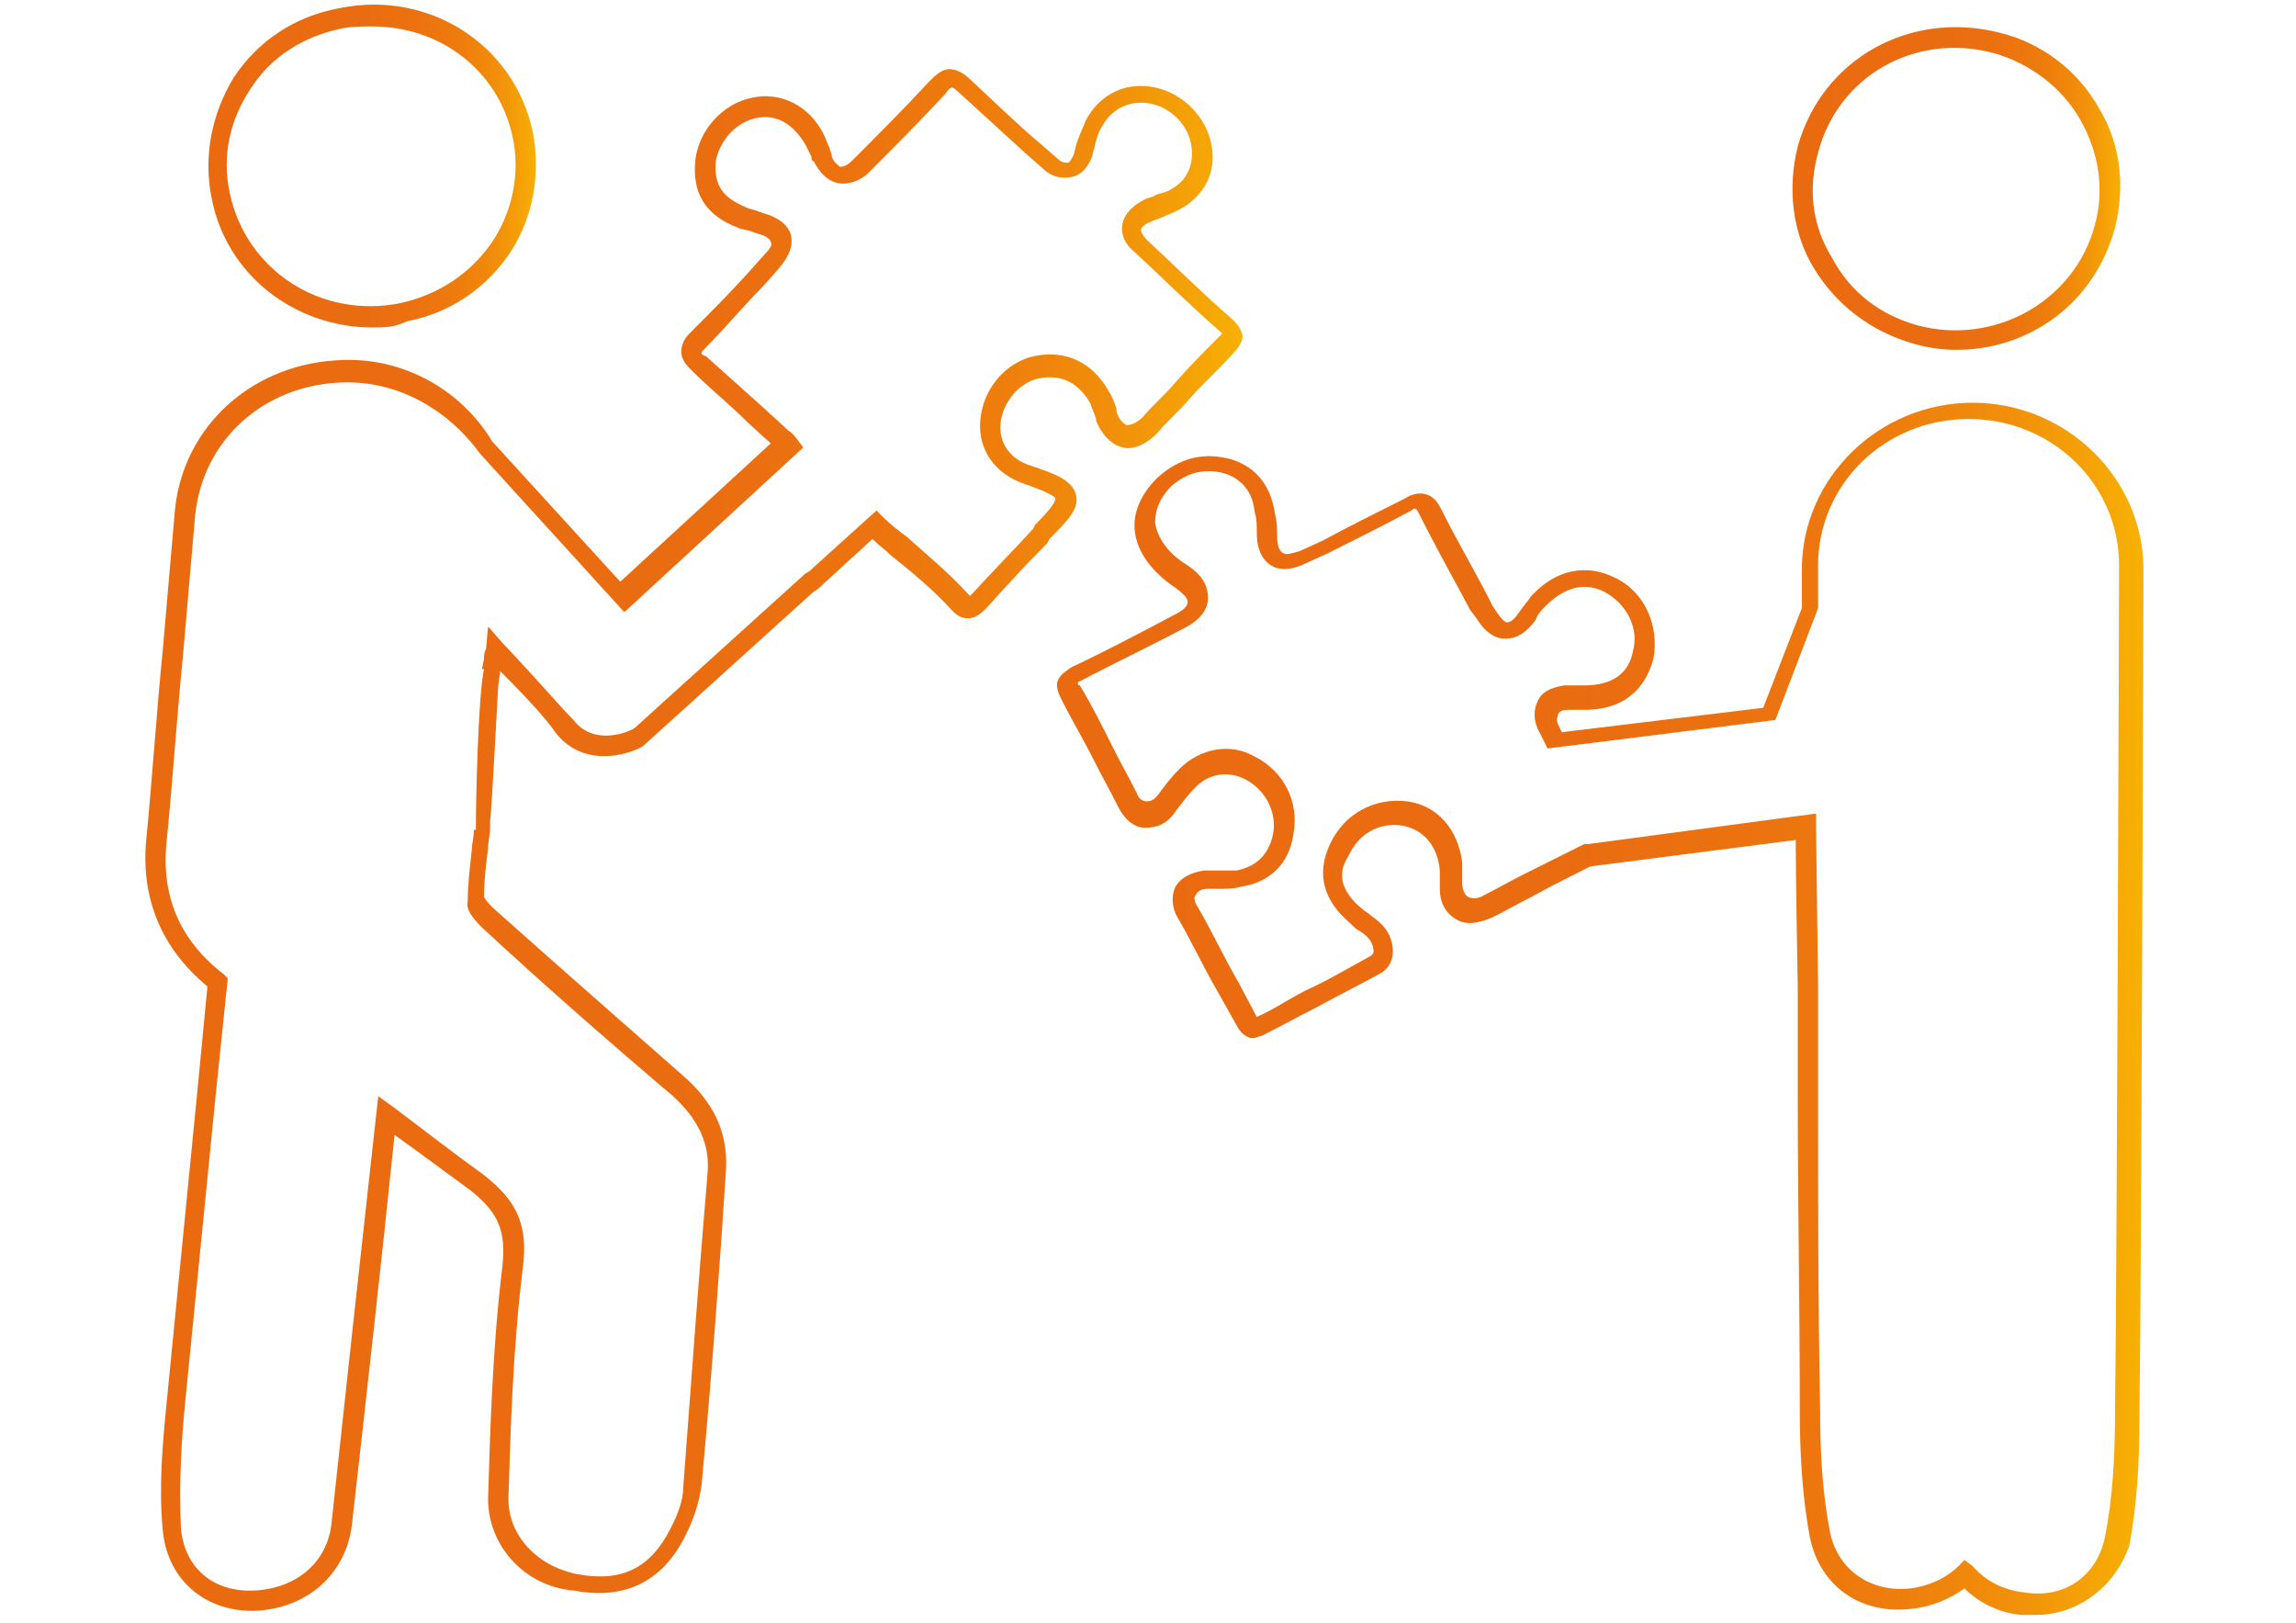
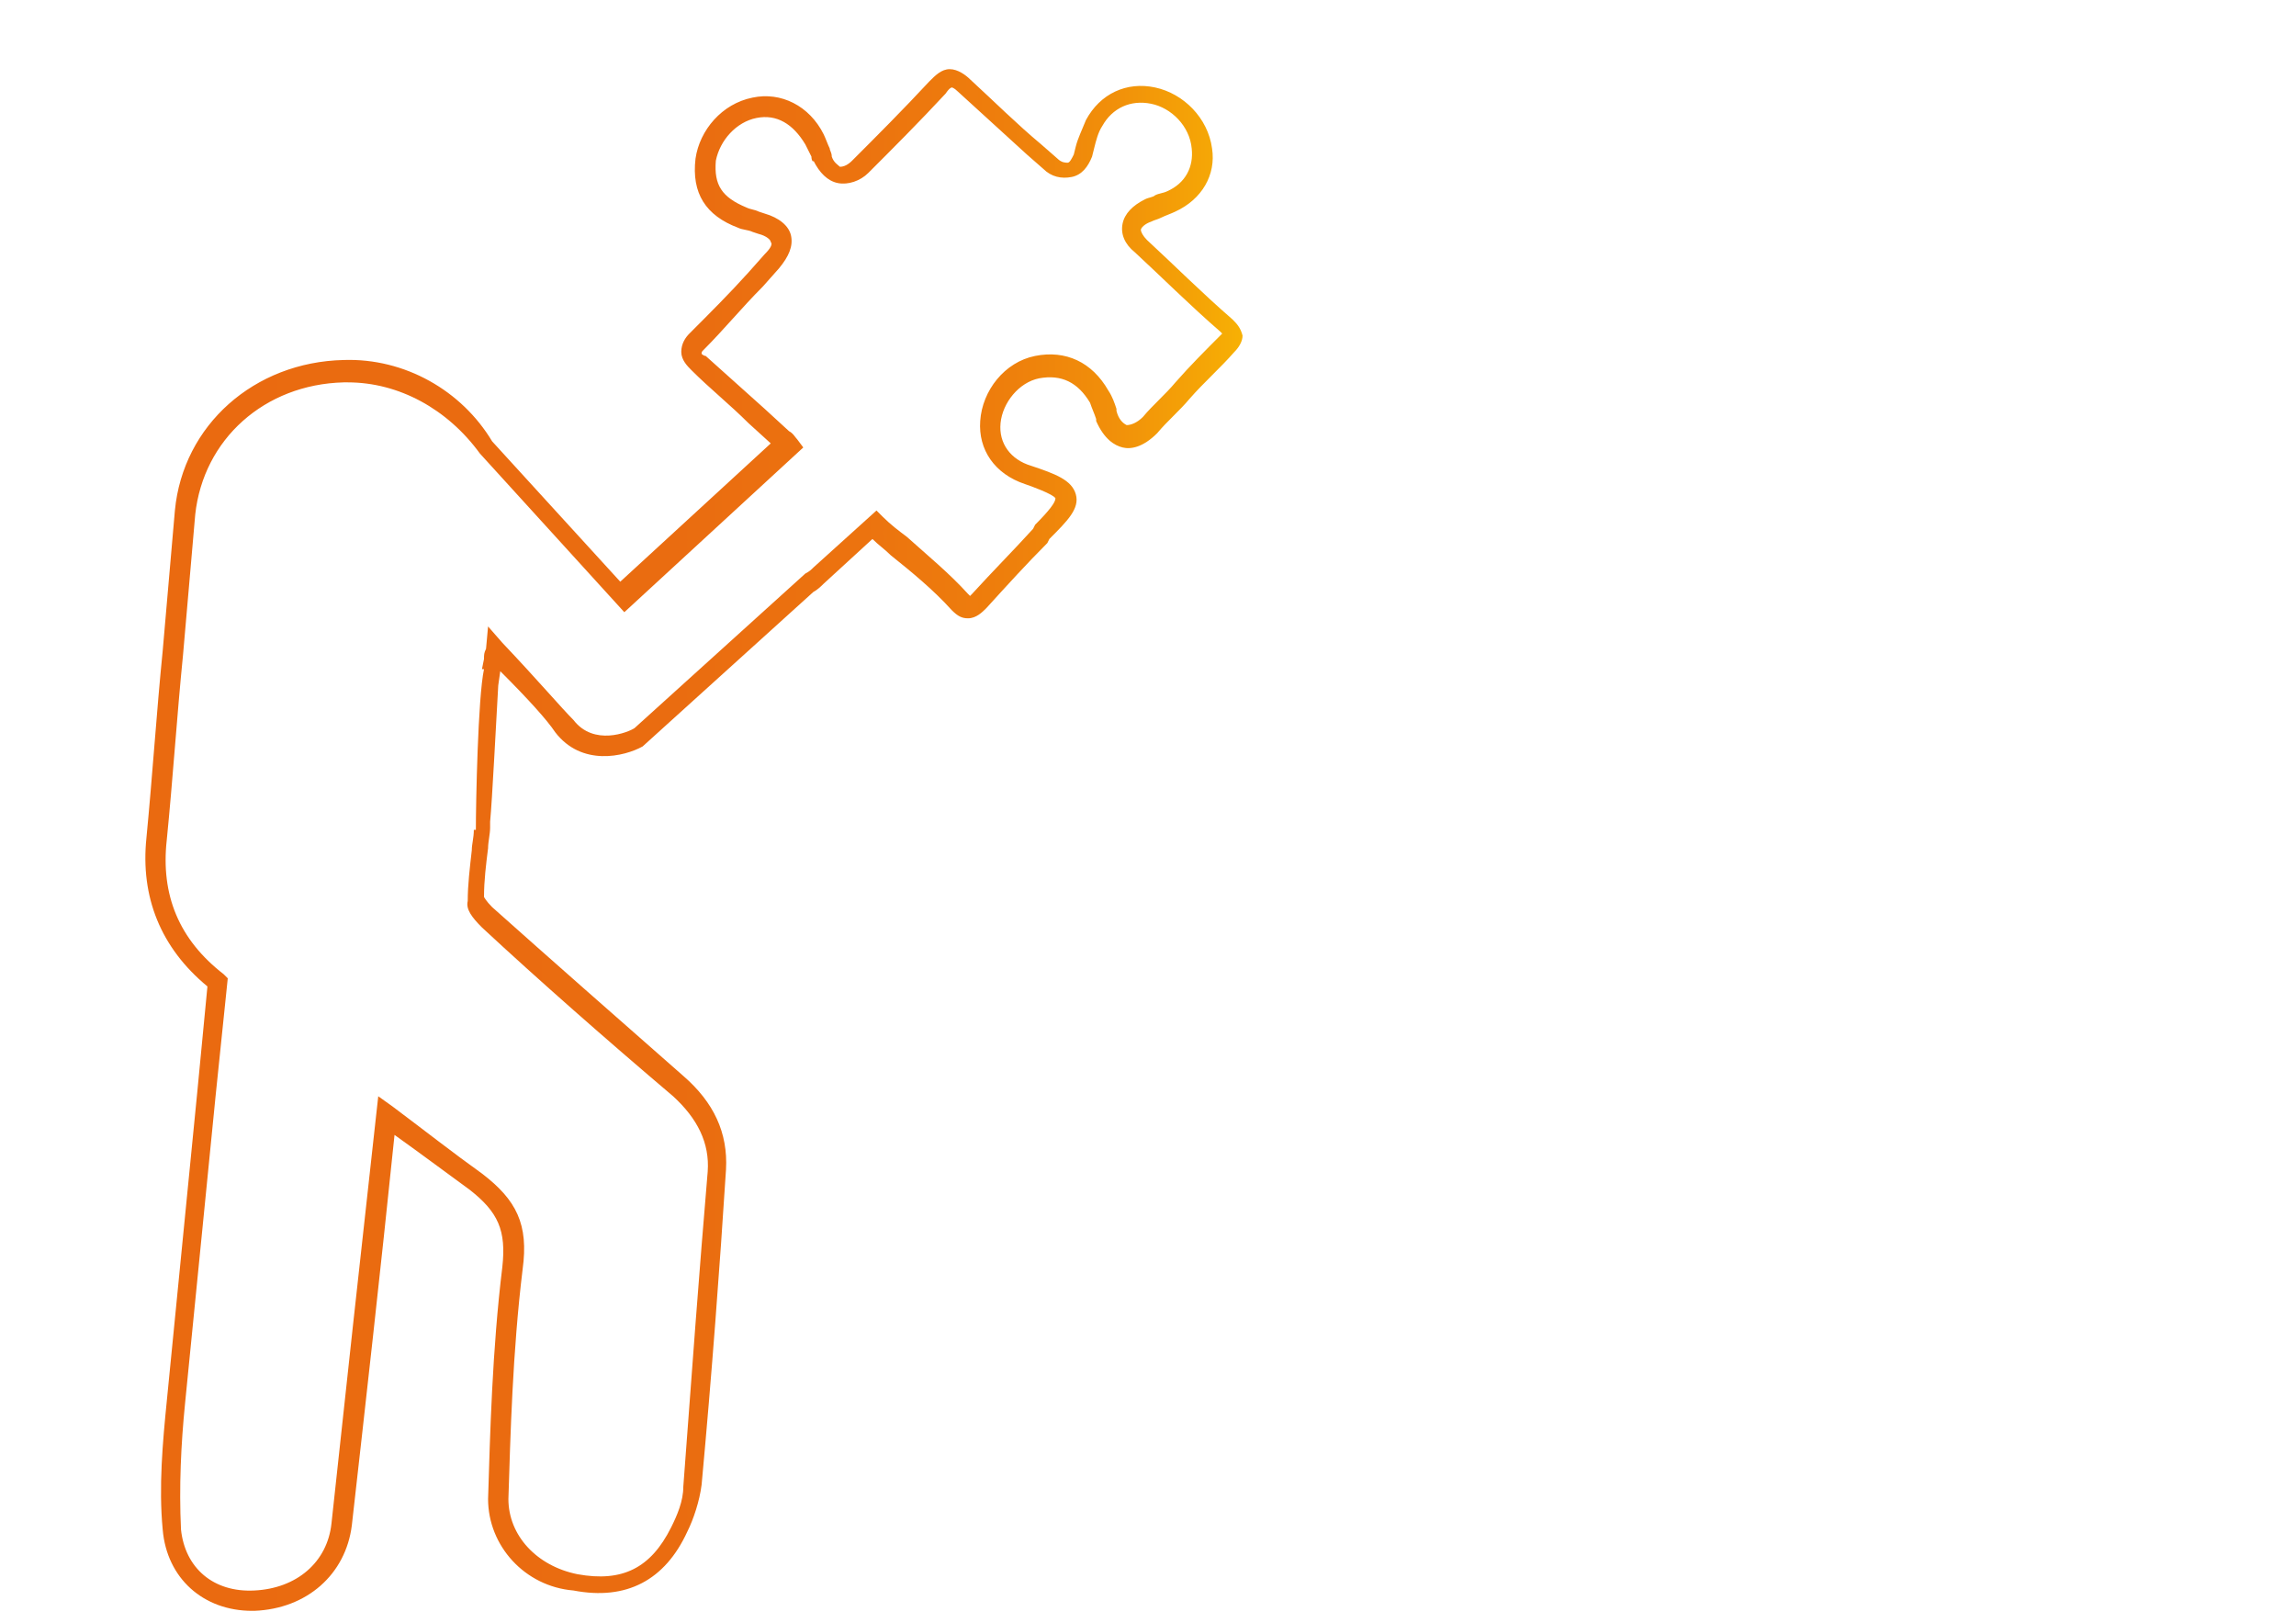
<svg xmlns="http://www.w3.org/2000/svg" version="1.1" x="0px" y="0px" viewBox="0 0 112.9 79.8" style="enable-background:new 0 0 112.9 79.8;" xml:space="preserve">
  <style type="text/css">
	.st0{fill:url(#SVGID_1_);}
	.st1{fill:url(#SVGID_2_);}
	.st2{fill:url(#SVGID_3_);}
	.st3{fill:url(#SVGID_4_);}
</style>
  <g id="Layer_1">
</g>
  <g id="Pictos">
    <g>
      <g>
        <linearGradient id="SVGID_1_" gradientUnits="userSpaceOnUse" x1="10.224" y1="8.188" x2="26.363" y2="8.188">
          <stop offset="3.767450e-04" style="stop-color:#EA6A10" />
          <stop offset="0.483" style="stop-color:#EA6C10" />
          <stop offset="0.657" style="stop-color:#EC730F" />
          <stop offset="0.781" style="stop-color:#EE7E0C" />
          <stop offset="0.881" style="stop-color:#F18F0A" />
          <stop offset="0.966" style="stop-color:#F5A506" />
          <stop offset="1" style="stop-color:#F7B004" />
        </linearGradient>
-         <path class="st0" d="M18.3,16.1c-3.8,0-7.2-2.6-7.9-6.4c-0.4-2,0-4.1,1.1-5.9c1.2-1.8,3-3,5.2-3.4c4.4-0.9,8.6,1.8,9.5,6.1     c0.4,2.1,0,4.2-1.1,5.9c-1.2,1.8-3,3-5.1,3.4l0,0C19.4,16.1,18.9,16.1,18.3,16.1z M18.3,1.3c-0.5,0-1,0-1.5,0.1     c-1.9,0.4-3.5,1.4-4.5,3c-1,1.5-1.4,3.3-1,5.1c0.8,3.8,4.5,6.2,8.4,5.4c1.8-0.4,3.4-1.4,4.5-3c1-1.5,1.4-3.4,1-5.2     C24.5,3.5,21.7,1.3,18.3,1.3z" />
        <linearGradient id="SVGID_2_" gradientUnits="userSpaceOnUse" x1="88.14" y1="9.318" x2="104.282" y2="9.318">
          <stop offset="3.767450e-04" style="stop-color:#EA6A10" />
          <stop offset="0.483" style="stop-color:#EA6C10" />
          <stop offset="0.657" style="stop-color:#EC730F" />
          <stop offset="0.781" style="stop-color:#EE7E0C" />
          <stop offset="0.881" style="stop-color:#F18F0A" />
          <stop offset="0.966" style="stop-color:#F5A506" />
          <stop offset="1" style="stop-color:#F7B004" />
        </linearGradient>
-         <path class="st1" d="M96.2,17.2c-0.7,0-1.4-0.1-2.1-0.3l0,0c-2.1-0.6-3.8-1.9-4.9-3.7c-1.1-1.8-1.3-4-0.8-6     c1.2-4.3,5.5-6.7,9.9-5.6c2.1,0.5,3.9,1.9,4.9,3.7c1.1,1.8,1.3,3.9,0.8,5.9C103,14.9,99.8,17.2,96.2,17.2z M94.3,16     c3.8,1,7.7-1.2,8.7-4.9c0.5-1.8,0.2-3.6-0.7-5.2c-0.9-1.6-2.5-2.8-4.3-3.3c-3.8-1-7.6,1.1-8.6,4.9c-0.5,1.8-0.3,3.6,0.7,5.2     C91,14.4,92.5,15.5,94.3,16L94.3,16z" />
        <linearGradient id="SVGID_3_" gradientUnits="userSpaceOnUse" x1="7.096" y1="41.329" x2="60.999" y2="41.329">
          <stop offset="3.767450e-04" style="stop-color:#EA6A10" />
          <stop offset="0.483" style="stop-color:#EA6C10" />
          <stop offset="0.657" style="stop-color:#EC730F" />
          <stop offset="0.781" style="stop-color:#EE7E0C" />
          <stop offset="0.881" style="stop-color:#F18F0A" />
          <stop offset="0.966" style="stop-color:#F5A506" />
          <stop offset="1" style="stop-color:#F7B004" />
        </linearGradient>
        <path class="st2" d="M12.4,79.2c-2.4,0-4.2-1.6-4.4-4c-0.2-2.1,0-4.3,0.2-6.3c0.5-5.1,1-10.1,1.5-15.2l0.5-5.2     c-2.3-1.9-3.3-4.4-3-7.3C7.5,38.1,7.7,35,8,32c0.2-2.3,0.4-4.6,0.6-6.9c0.4-4.2,3.9-7.3,8.3-7.4c3-0.1,5.8,1.5,7.3,4l6.3,6.9     l7.4-6.8l-1.1-1c-0.9-0.9-1.9-1.7-2.8-2.6c-0.2-0.2-0.5-0.5-0.5-0.9c0-0.4,0.2-0.7,0.4-0.9c1-1,2-2,2.9-3l0.8-0.9     c0.3-0.3,0.4-0.5,0.3-0.6c0-0.1-0.2-0.3-0.6-0.4L37,11.4c-0.2-0.1-0.5-0.1-0.7-0.2c-1.6-0.6-2.3-1.7-2.1-3.4     c0.2-1.4,1.3-2.7,2.8-3c1.4-0.3,2.8,0.4,3.5,1.8c0.1,0.2,0.2,0.5,0.3,0.7c0,0.1,0.1,0.2,0.1,0.4c0.1,0.3,0.3,0.4,0.4,0.5     c0.2,0,0.4-0.1,0.6-0.3c1.2-1.2,2.5-2.5,3.8-3.9c0.3-0.3,0.6-0.6,1-0.6c0.4,0,0.8,0.3,1,0.5C48.9,5,50,6.1,51.2,7.1l0.8,0.7     c0.2,0.2,0.4,0.2,0.5,0.2c0.1,0,0.2-0.2,0.3-0.4l0.1-0.4c0.1-0.4,0.3-0.8,0.5-1.3c0.7-1.3,2-1.9,3.4-1.6c1.4,0.3,2.6,1.5,2.8,3     c0.2,1.3-0.5,2.5-1.8,3.1c-0.2,0.1-0.5,0.2-0.7,0.3c-0.2,0.1-0.3,0.1-0.5,0.2c-0.3,0.1-0.5,0.3-0.5,0.4c0,0.1,0.1,0.3,0.3,0.5     c1.3,1.2,2.7,2.6,4.2,3.9c0.2,0.2,0.4,0.4,0.5,0.8c0,0.3-0.2,0.6-0.4,0.8c-0.7,0.8-1.5,1.5-2.2,2.3c-0.5,0.6-1.1,1.1-1.6,1.7     c-0.7,0.7-1.3,0.8-1.7,0.7c-0.4-0.1-0.9-0.4-1.3-1.3l0-0.1c-0.1-0.3-0.2-0.5-0.3-0.8c-0.6-1-1.4-1.4-2.5-1.2     c-1,0.2-1.8,1.2-1.9,2.2c-0.1,1,0.5,1.8,1.5,2.1l0,0c1.2,0.4,2,0.7,2.2,1.4c0.2,0.7-0.4,1.3-1.3,2.2l-0.1,0.2c-1,1-2,2.1-3,3.2     c-0.2,0.2-0.5,0.5-0.9,0.5c-0.3,0-0.5-0.1-0.8-0.4c-0.9-1-2-1.9-3-2.7c-0.3-0.3-0.6-0.5-0.9-0.8l-2.4,2.2     c-0.1,0.1-0.3,0.3-0.5,0.4l-8.4,7.6c-0.9,0.5-3,1-4.3-0.7c-0.4-0.6-1.3-1.6-2.7-3l-0.1,0.7c-0.1,1.7-0.3,5.7-0.4,6.7l0,0l0,0.3     c0,0.3-0.1,0.7-0.1,1c-0.1,0.8-0.2,1.6-0.2,2.4c0,0,0.1,0.2,0.4,0.5c2.8,2.5,6.1,5.4,9.4,8.3c1.5,1.3,2.2,2.8,2.1,4.6     c-0.3,4.7-0.7,10.1-1.2,15.5c-0.1,0.8-0.4,1.7-0.7,2.3c-1.1,2.4-3,3.4-5.6,2.9C25.8,78,24,76,24,73.7c0.1-3.2,0.2-7.3,0.7-11.4     c0.2-1.8-0.2-2.7-1.6-3.8c-1.1-0.8-2.3-1.7-3.7-2.7C18.7,62.6,18,68.8,17.3,75c-0.3,2.4-2.2,4.1-4.8,4.2     C12.5,79.2,12.4,79.2,12.4,79.2z M17.1,18.8c-0.1,0-0.1,0-0.2,0c-3.9,0.1-6.9,2.8-7.3,6.5c-0.2,2.3-0.4,4.6-0.6,6.9     c-0.3,3-0.5,6.1-0.8,9.1c-0.3,2.7,0.6,4.9,2.8,6.6l0.2,0.2l-0.6,5.8C10.1,58.9,9.6,64,9.1,69c-0.2,2-0.3,4.1-0.2,6.2     c0.2,1.9,1.6,3.1,3.6,3c2.1-0.1,3.6-1.4,3.8-3.3c0.7-6.5,1.4-12.9,2.2-20.1l0.1-0.9l0.7,0.5c1.6,1.2,3,2.3,4.4,3.3     c1.7,1.3,2.3,2.5,2,4.7c-0.5,4.1-0.6,8.2-0.7,11.3c0,1.8,1.4,3.3,3.4,3.7c2.2,0.4,3.6-0.3,4.6-2.3c0.3-0.6,0.6-1.3,0.6-2     c0.4-5.4,0.8-10.8,1.2-15.5c0.1-1.4-0.5-2.6-1.7-3.7c-3.3-2.8-6.6-5.7-9.4-8.3c-0.5-0.5-0.8-0.9-0.7-1.3c0-0.8,0.1-1.6,0.2-2.5     c0-0.3,0.1-0.6,0.1-1l0.1,0c0-1.3,0.1-6.5,0.4-7.9l-0.1,0l0.1-0.5c0-0.2,0-0.3,0.1-0.5l0.1-1.1l0.7,0.8c1.8,1.9,2.9,3.2,3.5,3.8     c1,1.3,2.7,0.6,3,0.4l8.4-7.6c0.2-0.1,0.3-0.2,0.4-0.3l3.1-2.8l0.3,0.3c0.4,0.4,0.8,0.7,1.2,1c1,0.9,2.1,1.8,3,2.8     c0,0,0.1,0.1,0.1,0.1c0,0,0.1-0.1,0.1-0.1c1-1.1,2-2.1,3-3.2l0.1-0.2c0.7-0.7,1-1.1,1-1.3c-0.1-0.2-1.2-0.6-1.5-0.7l0,0     c-1.5-0.5-2.3-1.7-2.2-3.1c0.1-1.5,1.2-2.9,2.7-3.2c1.5-0.3,2.8,0.3,3.6,1.7c0.2,0.3,0.3,0.6,0.4,0.9l0,0.1     c0.1,0.4,0.3,0.6,0.5,0.7c0.2,0,0.5-0.1,0.8-0.4c0.5-0.6,1.1-1.1,1.6-1.7c0.7-0.8,1.5-1.6,2.2-2.3c0,0,0.1-0.1,0.1-0.1     c0,0,0,0-0.1-0.1c-1.5-1.3-2.9-2.7-4.2-3.9c-0.5-0.4-0.7-0.9-0.6-1.4c0.1-0.5,0.5-0.9,1.1-1.2c0.2-0.1,0.4-0.1,0.5-0.2     c0.2-0.1,0.4-0.1,0.6-0.2c0.9-0.4,1.3-1.2,1.2-2.1c-0.1-1.1-1-2-2-2.2c-1-0.2-1.9,0.2-2.4,1.1c-0.2,0.3-0.3,0.7-0.4,1.1l-0.1,0.4     c-0.2,0.5-0.5,0.9-1,1c-0.5,0.1-1,0-1.4-0.4l-0.8-0.7c-1.1-1-2.3-2.1-3.4-3.1c-0.2-0.2-0.3-0.2-0.3-0.2c0,0-0.1,0-0.3,0.3     c-1.3,1.4-2.6,2.7-3.8,3.9c-0.4,0.4-1,0.6-1.5,0.5c-0.5-0.1-0.9-0.5-1.2-1.1C40,8,39.9,7.9,39.9,7.7c-0.1-0.2-0.2-0.4-0.3-0.6     c-0.6-1-1.4-1.5-2.4-1.3c-1,0.2-1.8,1.1-2,2.1c-0.1,1.2,0.3,1.8,1.5,2.3c0.2,0.1,0.4,0.1,0.6,0.2l0.3,0.1     c0.7,0.2,1.2,0.6,1.3,1.1c0.1,0.5-0.1,1-0.6,1.6l-0.8,0.9c-1,1-1.9,2.1-2.9,3.1c-0.1,0.1-0.1,0.1-0.1,0.2c0,0,0.1,0.1,0.2,0.1     c1,0.9,1.9,1.7,2.9,2.6l1.2,1.1c0.2,0.1,0.3,0.3,0.4,0.4l0.3,0.4l-8.8,8.1l-7.1-7.8C22,20.1,19.6,18.8,17.1,18.8z" />
        <linearGradient id="SVGID_4_" gradientUnits="userSpaceOnUse" x1="51.93" y1="49.483" x2="105.057" y2="49.483">
          <stop offset="3.767450e-04" style="stop-color:#EA6A10" />
          <stop offset="0.483" style="stop-color:#EA6C10" />
          <stop offset="0.657" style="stop-color:#EC730F" />
          <stop offset="0.781" style="stop-color:#EE7E0C" />
          <stop offset="0.881" style="stop-color:#F18F0A" />
          <stop offset="0.966" style="stop-color:#F5A506" />
          <stop offset="1" style="stop-color:#F7B004" />
        </linearGradient>
-         <path class="st3" d="M100.1,79.4c-0.2,0-0.5,0-0.7,0c-1.1-0.1-2.1-0.6-2.8-1.3C95.9,78.6,95,79,94,79.1c-2.5,0.3-4.5-1.1-5-3.5     c-0.4-2.1-0.5-4.3-0.5-6.3C88.5,64.2,88.4,59,88.4,54l0-5.4c0-0.1-0.1-5.5-0.1-7.3l-10.1,1.3c-1,0.5-2,1-2.9,1.5     c-0.6,0.3-1.3,0.7-1.9,1c-0.7,0.3-1.3,0.4-1.8,0.1c-0.5-0.3-0.8-0.8-0.8-1.5l0-0.3c0-0.2,0-0.4,0-0.6c-0.1-1.2-0.8-2-1.8-2.2     c-1.2-0.2-2.2,0.4-2.7,1.5C65.7,43,66,43.9,67,44.7c0.1,0.1,0.3,0.2,0.4,0.3c0.4,0.3,0.8,0.6,1,1.2c0.3,1-0.2,1.5-0.6,1.7     c-1.1,0.6-2.1,1.1-3.2,1.7c-0.8,0.4-1.7,0.9-2.5,1.3c-0.3,0.1-0.5,0.2-0.7,0.1c-0.3-0.1-0.5-0.4-0.6-0.6l-0.9-1.6     c-0.7-1.2-1.3-2.5-2-3.7c-0.3-0.5-0.3-1.1-0.1-1.5c0.3-0.5,0.8-0.7,1.4-0.8c0.2,0,0.4,0,0.7,0c0.3,0,0.6,0,0.9,0     c1-0.2,1.6-0.8,1.8-1.8c0.2-1.1-0.4-2.2-1.4-2.7c-0.8-0.4-1.8-0.3-2.5,0.5c-0.3,0.3-0.6,0.7-0.9,1.1c-0.4,0.6-0.9,0.8-1.5,0.8     c-0.5,0-1-0.4-1.3-1c-0.4-0.8-0.8-1.5-1.2-2.3c-0.5-1-1.1-2-1.6-3c-0.1-0.2-0.3-0.6-0.2-0.9c0.1-0.3,0.4-0.5,0.7-0.7     c1.7-0.8,3.4-1.7,5.1-2.6c0.4-0.2,0.6-0.4,0.6-0.6c0-0.2-0.2-0.4-0.6-0.7c-1.2-0.8-1.9-1.8-2-2.8c-0.1-0.9,0.3-1.8,1.1-2.6     c1.1-1,2.3-1.3,3.7-0.9c1.2,0.4,1.9,1.3,2.1,2.7c0.1,0.4,0.1,0.7,0.1,1.1c0,0.4,0.1,0.7,0.3,0.8c0.2,0.1,0.4,0,0.8-0.1l1.1-0.5     c1.3-0.7,2.7-1.4,4.1-2.1c0.3-0.2,0.7-0.3,1-0.2c0.4,0.1,0.6,0.4,0.8,0.8c0.8,1.6,1.7,3.1,2.5,4.7l0.2,0.3     c0.2,0.3,0.4,0.5,0.5,0.5c0.2,0,0.4-0.2,0.6-0.5c0.2-0.3,0.4-0.5,0.6-0.8c1.2-1.3,2.7-1.6,4.1-0.9c1.5,0.7,2.2,2.4,1.9,4     c-0.3,1.1-1.1,2.5-3.4,2.5c-0.1,0-0.2,0-0.3,0c-0.2,0-0.4,0-0.5,0c-0.3,0-0.5,0.1-0.5,0.3c-0.1,0.2,0,0.4,0.1,0.6l0.1,0.2     l9.9-1.2l1.9-4.9v-1.9c0-4.5,3.8-8.2,8.4-8.2s8.4,3.7,8.4,8.2v0c0,0.3-0.1,34.9-0.2,41.7c0,2.1-0.1,4.2-0.5,6.3     C104,78,102.2,79.4,100.1,79.4z M96.6,76.7L97,77c0.6,0.7,1.5,1.2,2.6,1.3c1.9,0.3,3.5-0.8,3.9-2.7c0.4-2,0.5-4.1,0.5-6.1     c0.1-6.8,0.2-41.4,0.2-41.7c0-4-3.3-7.2-7.4-7.2s-7.4,3.2-7.4,7.2l0,2.1l-2.1,5.5l-11.2,1.4l-0.4-0.8c-0.3-0.5-0.3-1.1-0.1-1.5     c0.2-0.5,0.7-0.7,1.3-0.8c0.2,0,0.4,0,0.7,0c0.1,0,0.2,0,0.3,0c1.4,0,2.2-0.6,2.4-1.7c0.3-1.1-0.3-2.3-1.4-2.9     c-1.2-0.6-2.2,0-2.9,0.7c-0.2,0.2-0.4,0.4-0.5,0.7c-0.6,0.8-1.1,0.9-1.5,0.9c-0.4,0-0.9-0.2-1.4-1L72.3,30     c-0.8-1.5-1.7-3.1-2.5-4.7c-0.1-0.2-0.1-0.2-0.2-0.3c0,0-0.1,0-0.2,0.1c-1.3,0.7-2.7,1.4-4.1,2.1l-1.1,0.5     c-0.8,0.4-1.4,0.3-1.7,0.1c-0.3-0.2-0.7-0.6-0.7-1.6c0-0.4,0-0.7-0.1-1c-0.1-1-0.6-1.6-1.4-1.9c-1-0.3-1.9-0.1-2.7,0.6     c-0.6,0.6-0.8,1.2-0.8,1.8c0.1,0.7,0.6,1.5,1.6,2.1c0.9,0.6,1,1.2,1,1.6c0,0.4-0.2,1-1.2,1.5c-1.7,0.9-3.4,1.7-5.1,2.6     c-0.1,0-0.1,0.1-0.1,0.1c0,0,0,0.1,0.1,0.1c0.6,1,1.1,2,1.6,3c0.4,0.8,0.8,1.5,1.2,2.3c0.1,0.3,0.3,0.4,0.5,0.4     c0.2,0,0.4-0.1,0.6-0.4c0.3-0.4,0.6-0.8,1-1.2c1-1,2.5-1.3,3.7-0.6c1.4,0.7,2.2,2.2,1.9,3.8c-0.2,1.5-1.2,2.4-2.6,2.6     c-0.3,0.1-0.7,0.1-1,0.1c-0.2,0-0.4,0-0.6,0c-0.3,0-0.5,0.1-0.6,0.3c-0.1,0.1-0.1,0.3,0.1,0.6c0.7,1.2,1.3,2.5,2,3.7l0.9,1.7     c0.9-0.4,1.6-0.9,2.4-1.3c1.1-0.5,2.1-1.1,3.2-1.7c0.1-0.1,0.2-0.1,0.1-0.5c-0.1-0.3-0.3-0.5-0.6-0.7c-0.2-0.1-0.3-0.2-0.5-0.4     c-1.3-1.1-1.7-2.4-1-3.9c0.7-1.5,2.2-2.3,3.8-2.1c1.5,0.2,2.5,1.4,2.7,3c0,0.2,0,0.5,0,0.7l0,0.3c0,0.3,0.1,0.6,0.3,0.7     c0.2,0.1,0.5,0.1,0.8-0.1c0.6-0.3,1.3-0.7,1.9-1c1-0.5,2-1,3-1.5l0.2,0l11.2-1.5l0,0.6c0,0,0.1,7.8,0.1,7.9l0,5.4     c0,5,0,10.2,0.1,15.4c0,2,0.1,4.1,0.5,6.1c0.4,1.8,2,2.9,3.9,2.7c0.9-0.1,1.8-0.5,2.4-1.1L96.6,76.7z" />
      </g>
    </g>
  </g>
</svg>